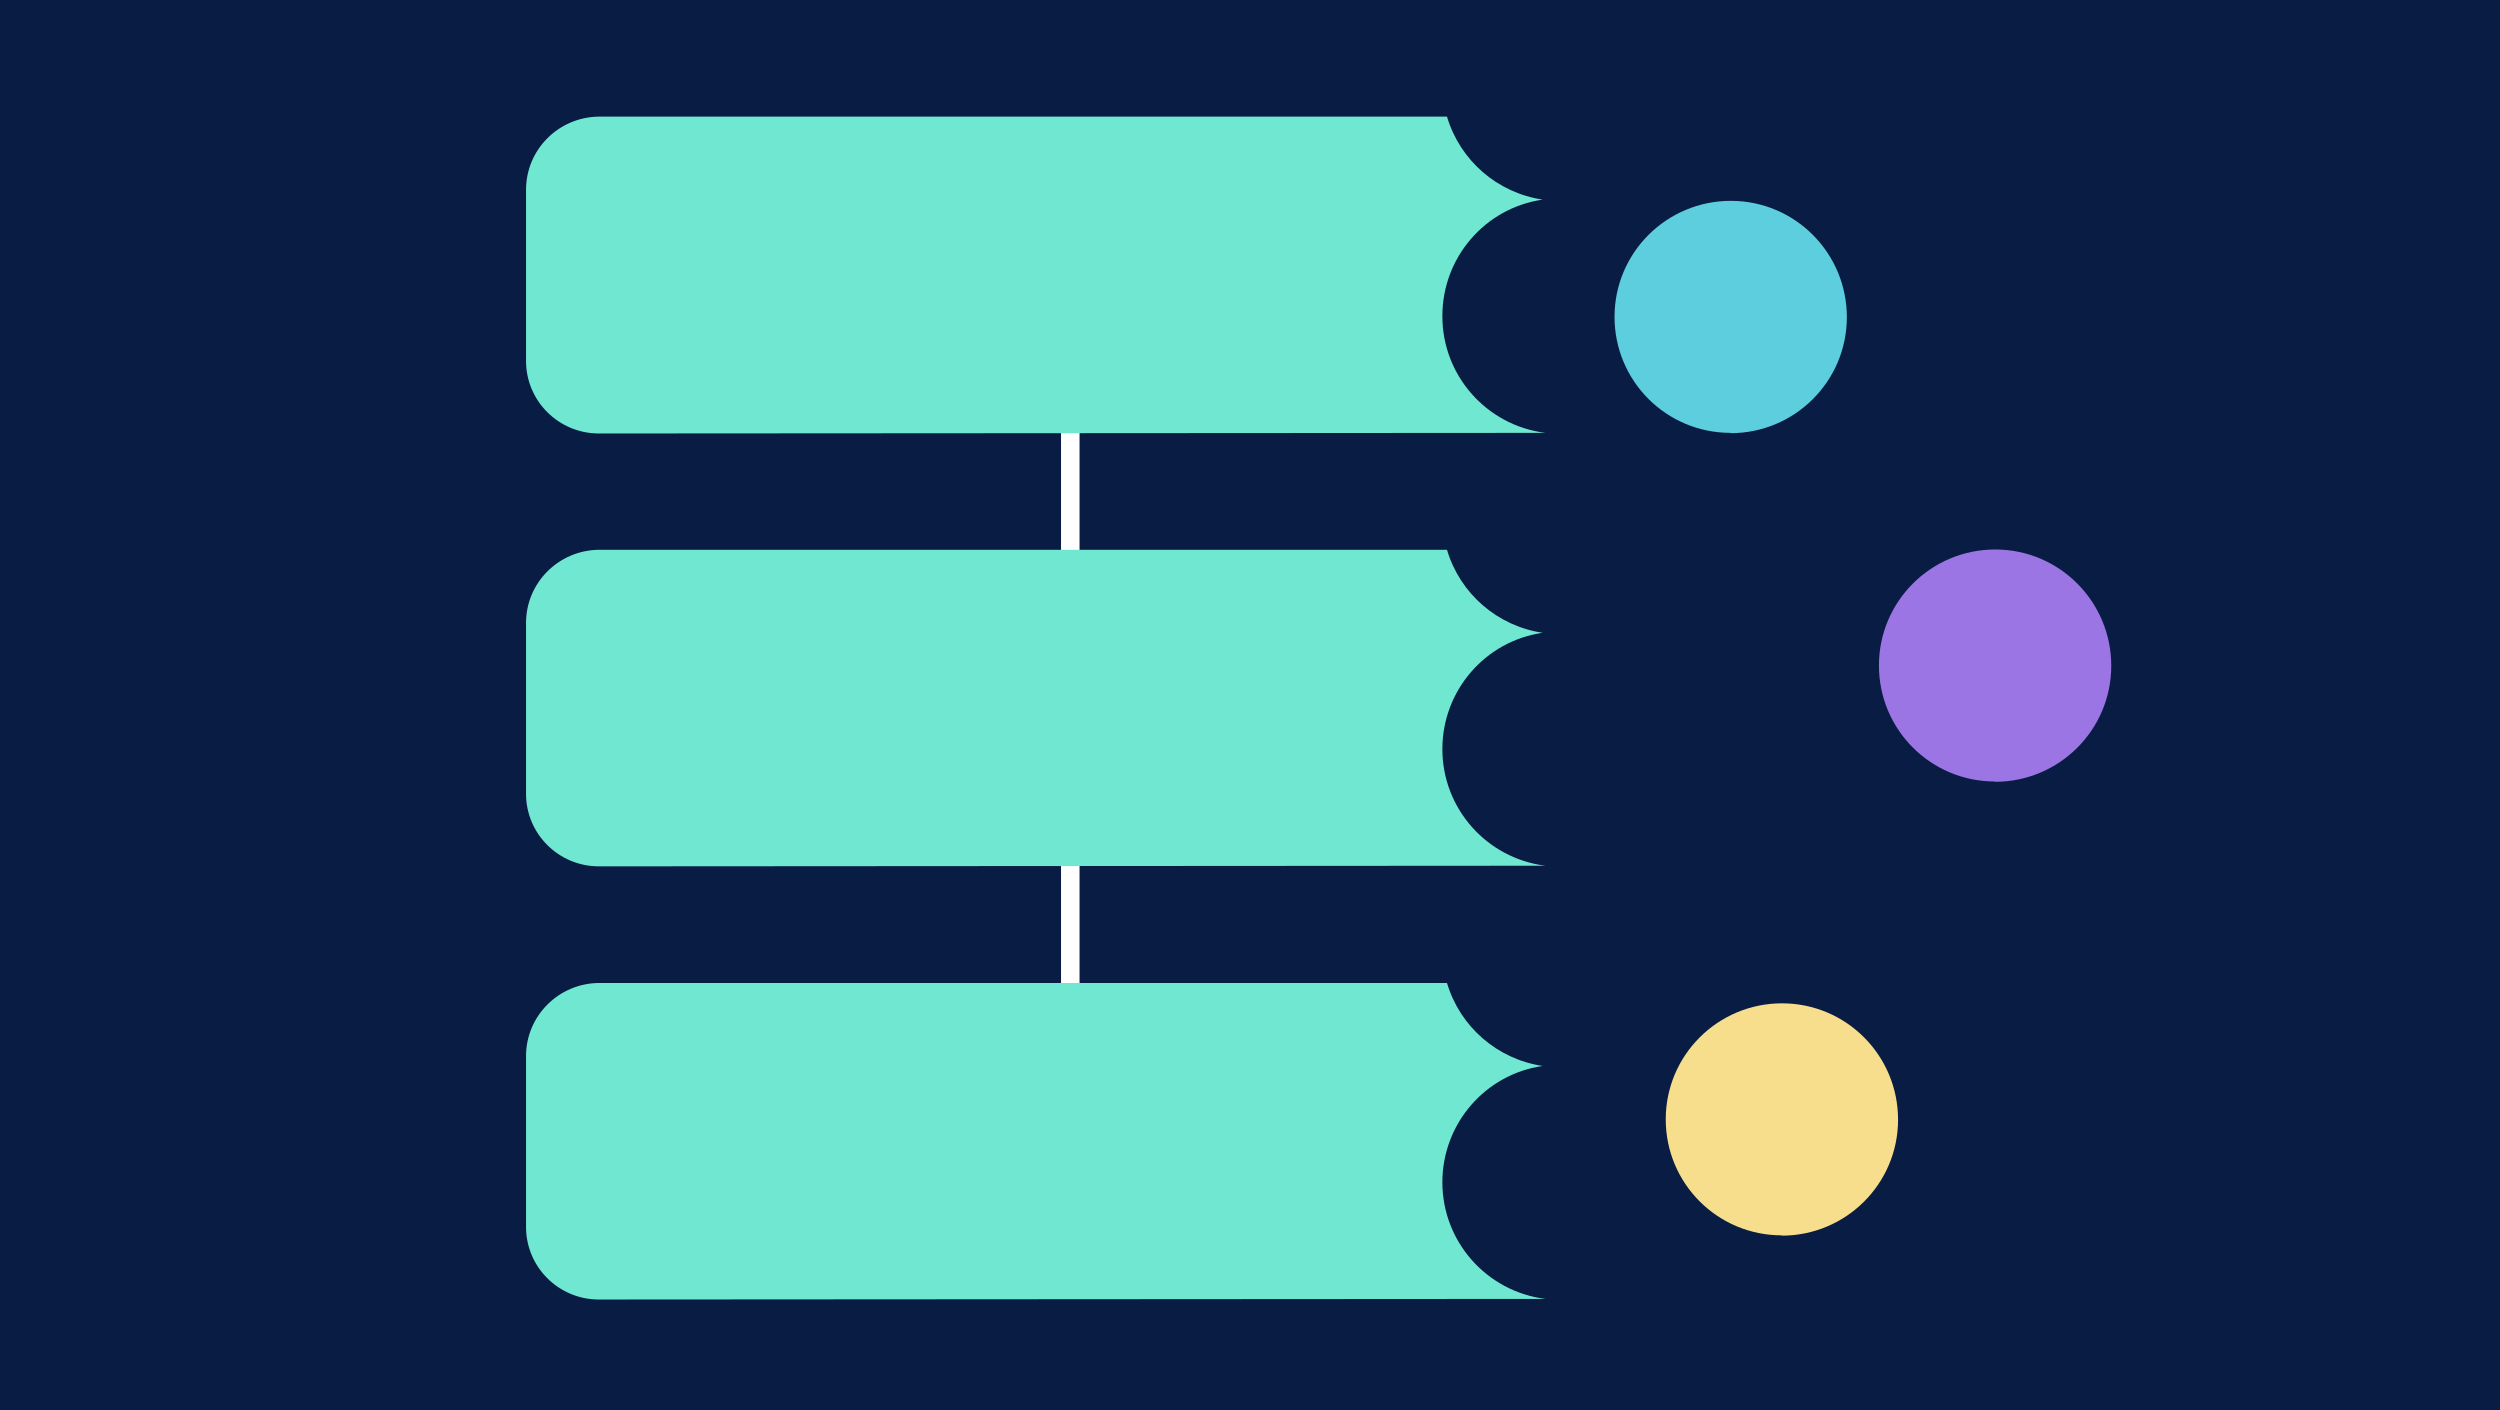
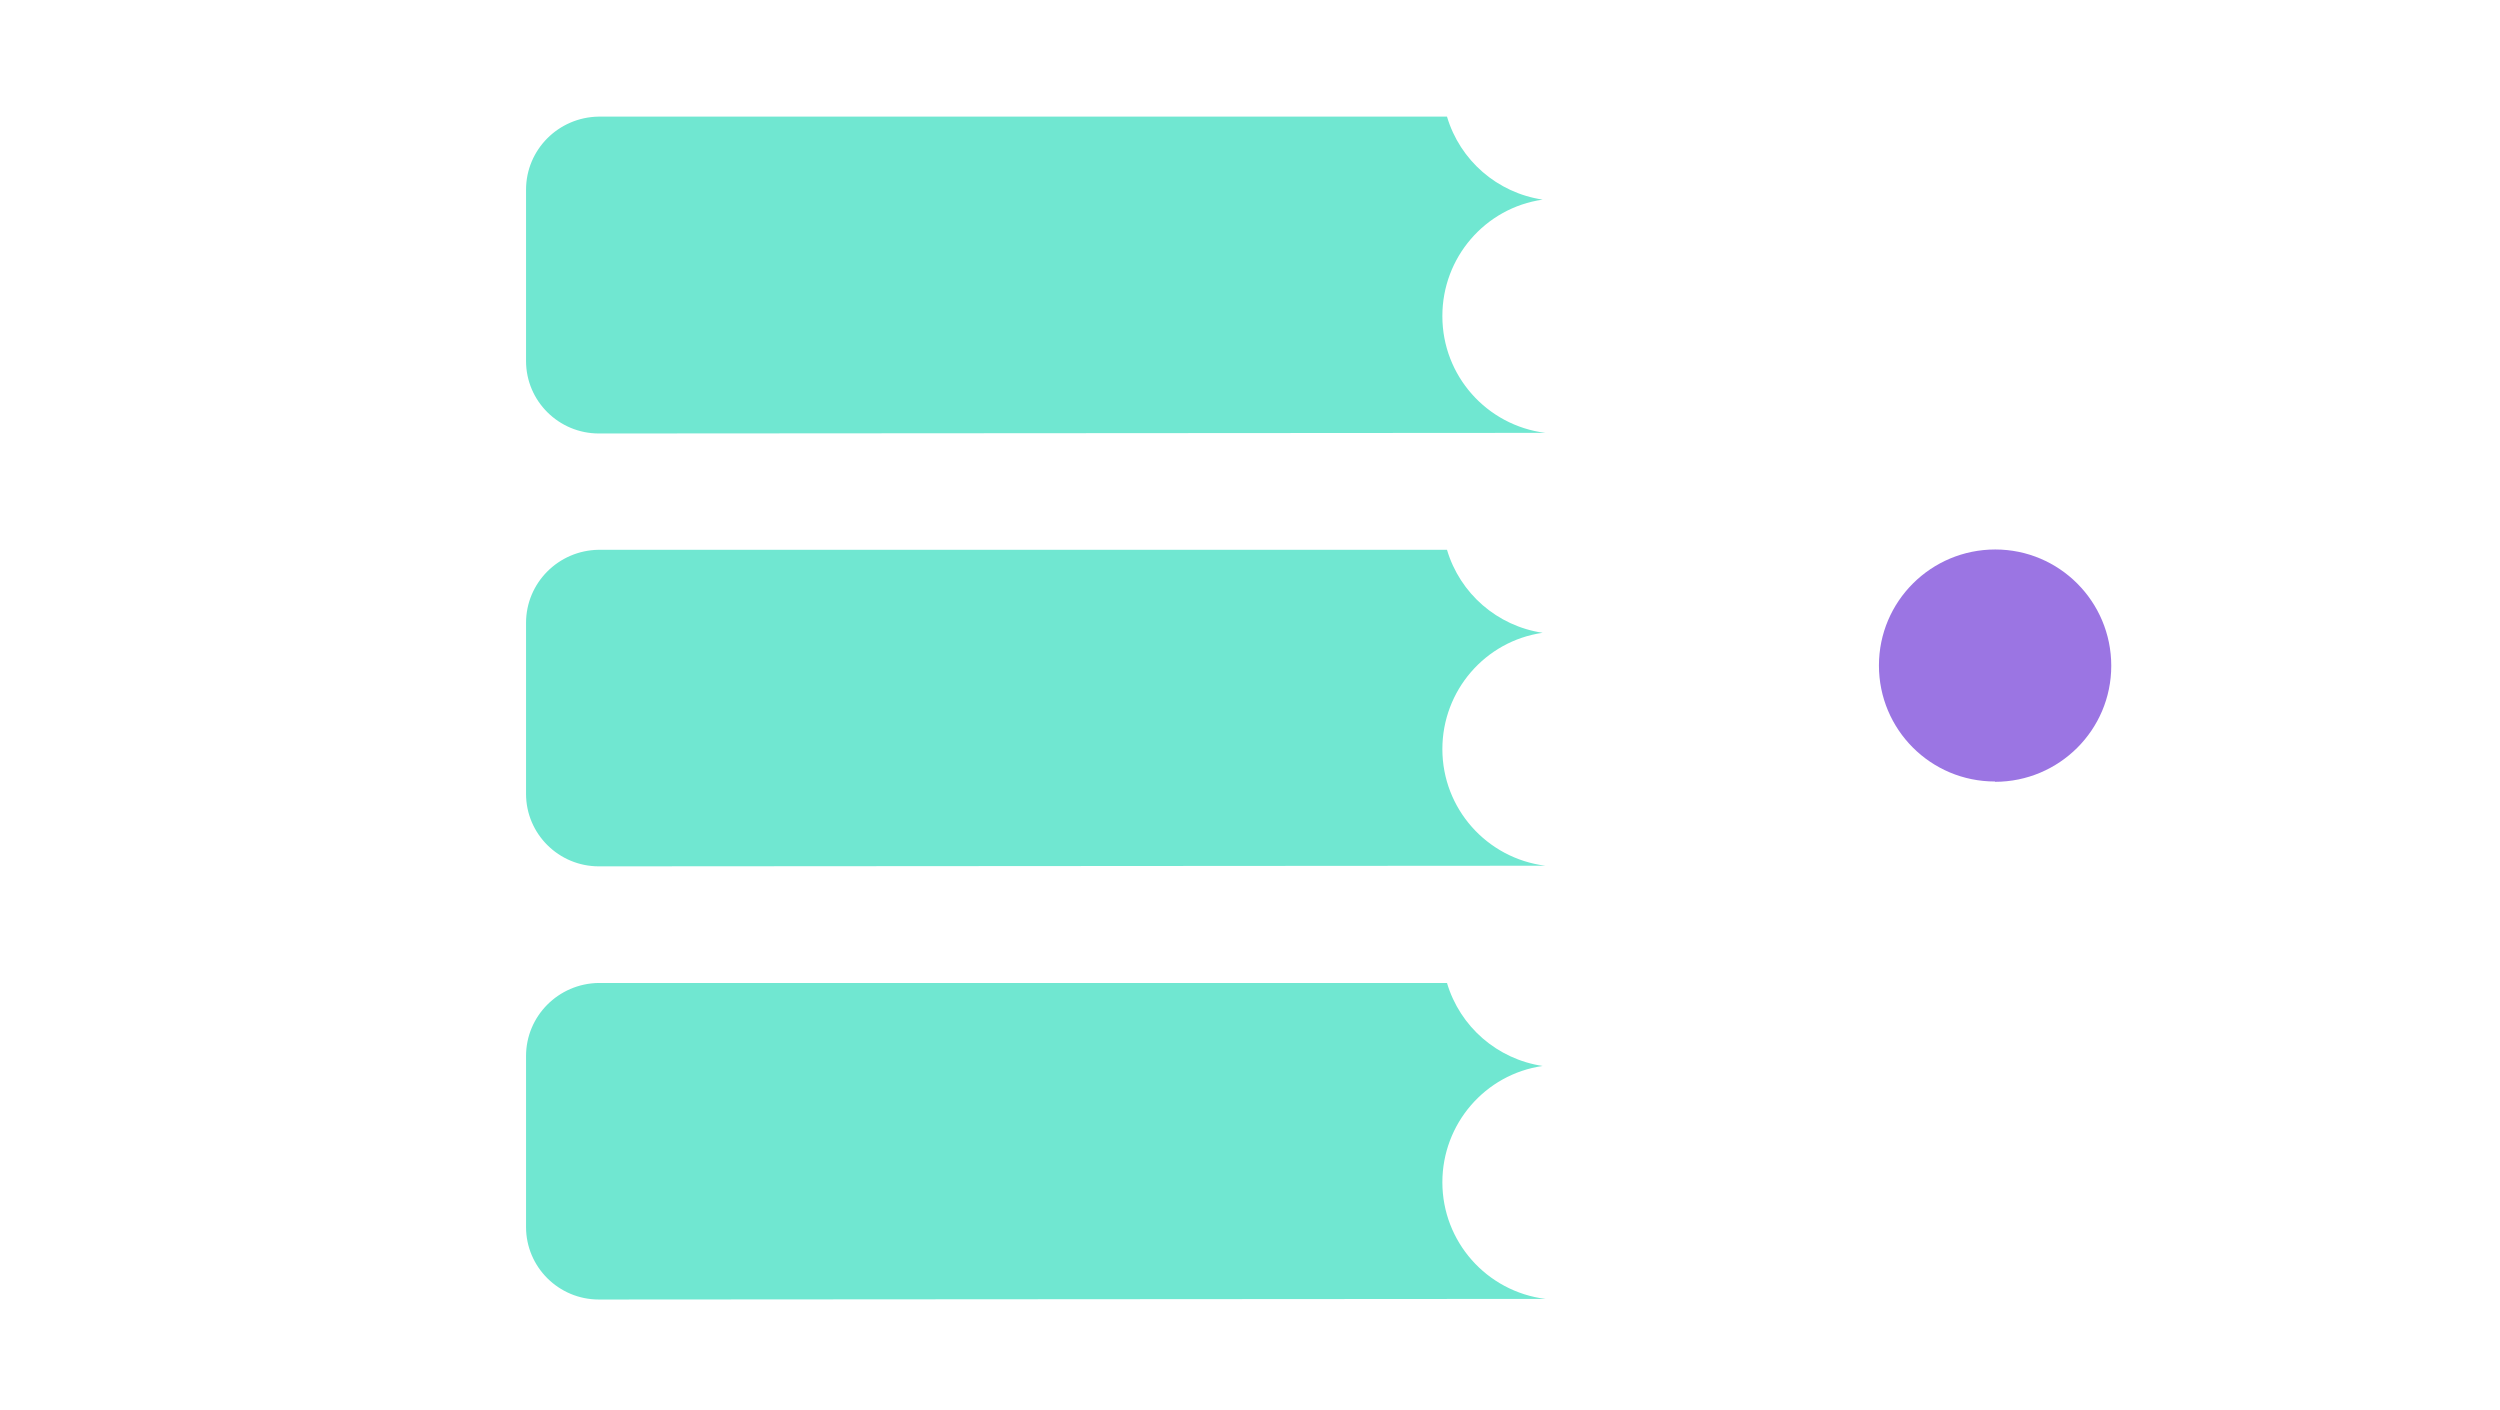
<svg xmlns="http://www.w3.org/2000/svg" id="Layer_1" version="1.1" viewBox="0 0 810.3 457.1">
  <defs>
    <style>
      .st0 {
        fill: #f6de8c;
      }

      .st1 {
        fill: #70e7d1;
      }

      .st2 {
        fill: #fff;
      }

      .st3 {
        fill: #9b75e3;
      }

      .st4 {
        fill: #5ccedd;
      }

      .st5 {
        fill: #091c44;
      }
    </style>
  </defs>
-   <rect id="Rectangle_163" class="st5" width="810.3" height="458.9" />
  <path id="Line_207" class="st2" d="M349.9,178.8h-6v-40.8h6v40.8Z" />
-   <path id="Line_208" class="st2" d="M349.9,319.2h-6v-40.8h6v40.8Z" />
  <path id="Path_591" class="st1" d="M467.5,102.4c0-18.9,13.8-35,32.5-37.7-14.7-2.2-26.8-12.7-31-26.9H194c-13,.2-23.5,10.7-23.5,23.7v55.5c0,13,10.6,23.5,23.6,23.5h0l306.8-.2c-19.1-2.4-33.4-18.6-33.4-37.8" />
-   <path id="Path_592" class="st4" d="M560.9,140.4c20.8,0,37.7-16.8,37.7-37.6,0-20.8-16.8-37.7-37.6-37.7-20.8,0-37.7,16.8-37.7,37.6,0,0,0,0,0,0,0,20.8,16.8,37.6,37.6,37.6,0,0,0,0,0,0" />
  <path id="Path_593" class="st1" d="M467.5,242.8c0-18.9,13.8-35,32.5-37.7-14.7-2.2-26.8-12.7-31-26.9H194c-13,.2-23.5,10.7-23.5,23.7v55.4c0,13,10.6,23.5,23.6,23.5h0l306.8-.2c-19.1-2.4-33.4-18.6-33.4-37.8" />
  <path id="Path_594" class="st3" d="M646.6,253.4c20.8,0,37.7-16.8,37.7-37.6s-16.8-37.7-37.6-37.7c-20.8,0-37.7,16.8-37.7,37.6,0,0,0,0,0,0,0,20.8,16.8,37.6,37.6,37.6h0" />
  <path id="Path_595" class="st1" d="M467.5,383.2c0-18.9,13.8-35,32.5-37.7-14.7-2.2-26.8-12.7-31-26.9H194c-13,.2-23.5,10.7-23.5,23.7v55.4c0,13,10.6,23.5,23.6,23.5h0l306.8-.2c-19.1-2.4-33.4-18.6-33.4-37.8" />
-   <path id="Path_596" class="st0" d="M577.5,400.5c20.8,0,37.7-16.8,37.7-37.6,0-20.8-16.8-37.7-37.6-37.7-20.8,0-37.7,16.8-37.7,37.6,0,0,0,0,0,0,0,20.8,16.8,37.6,37.6,37.6h0" />
</svg>